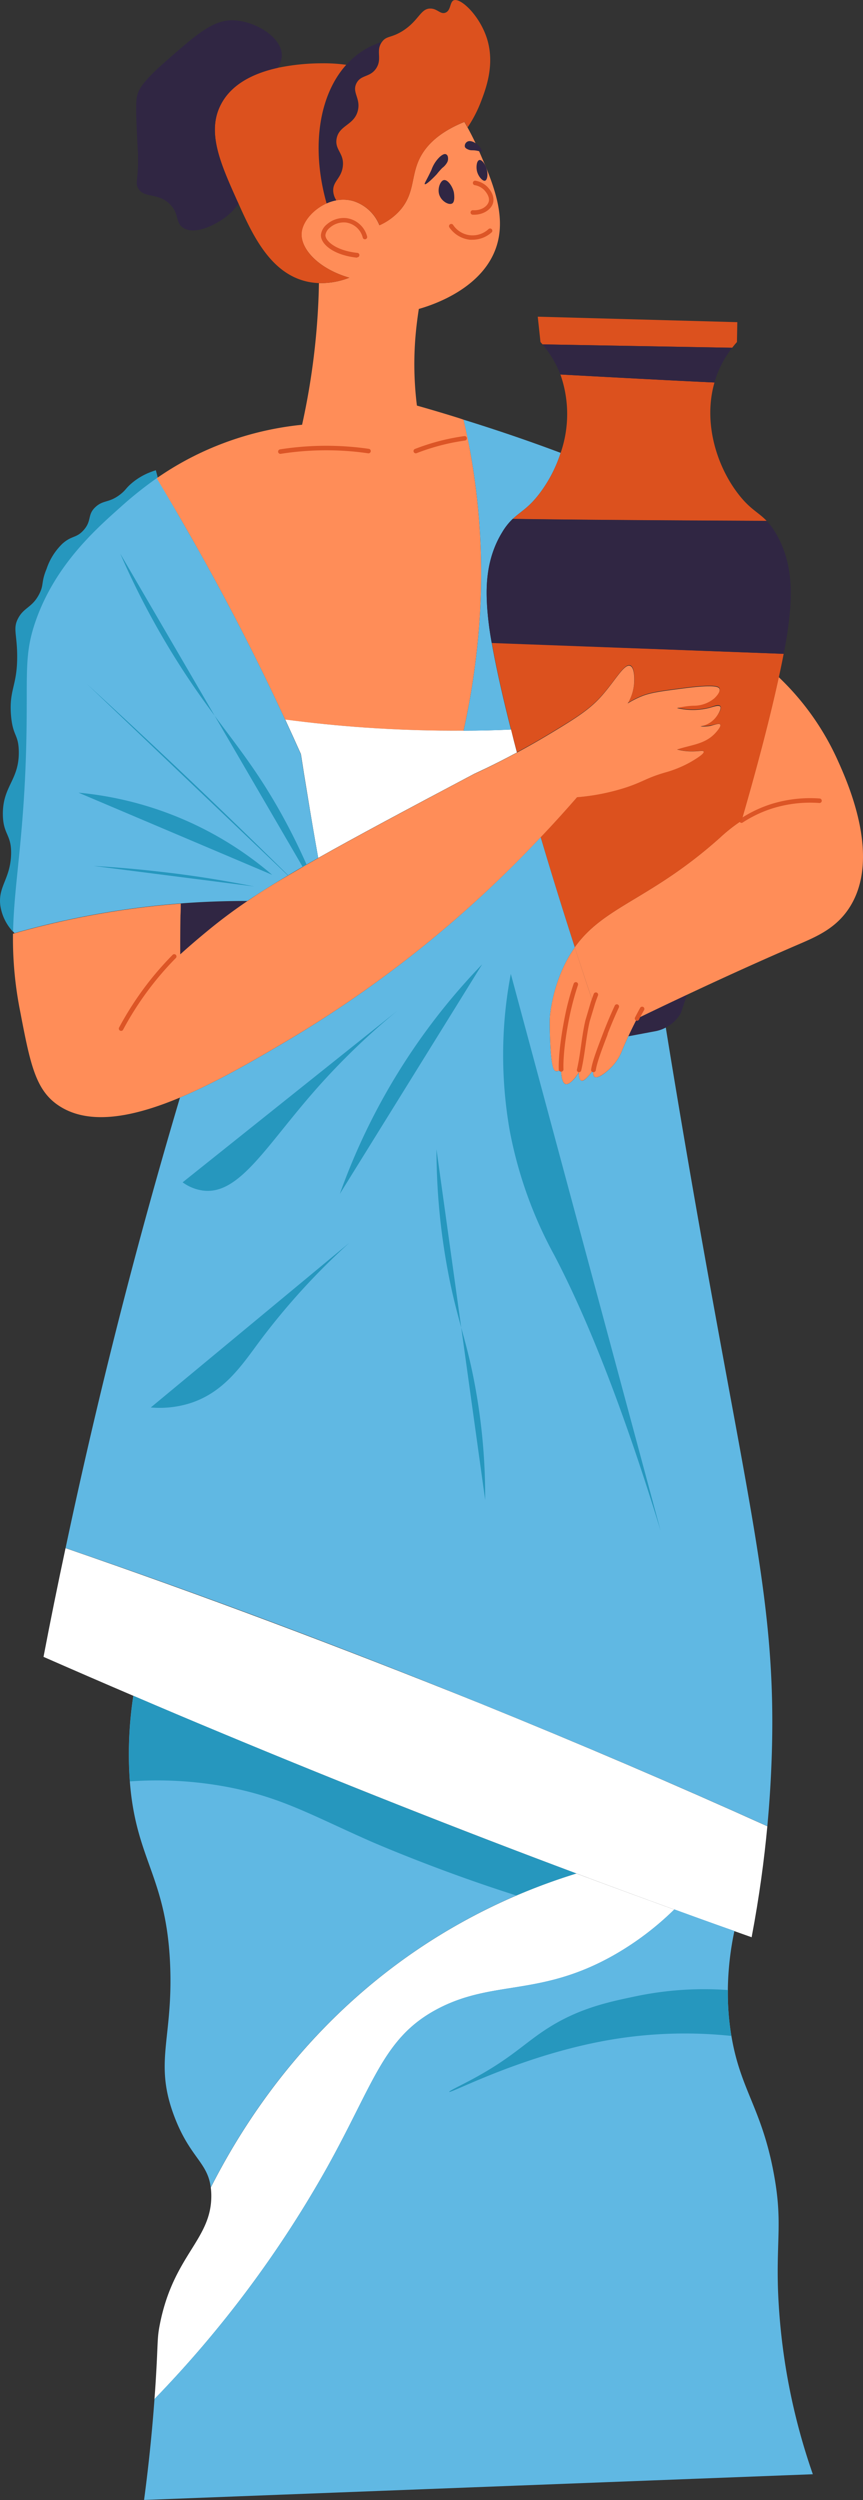
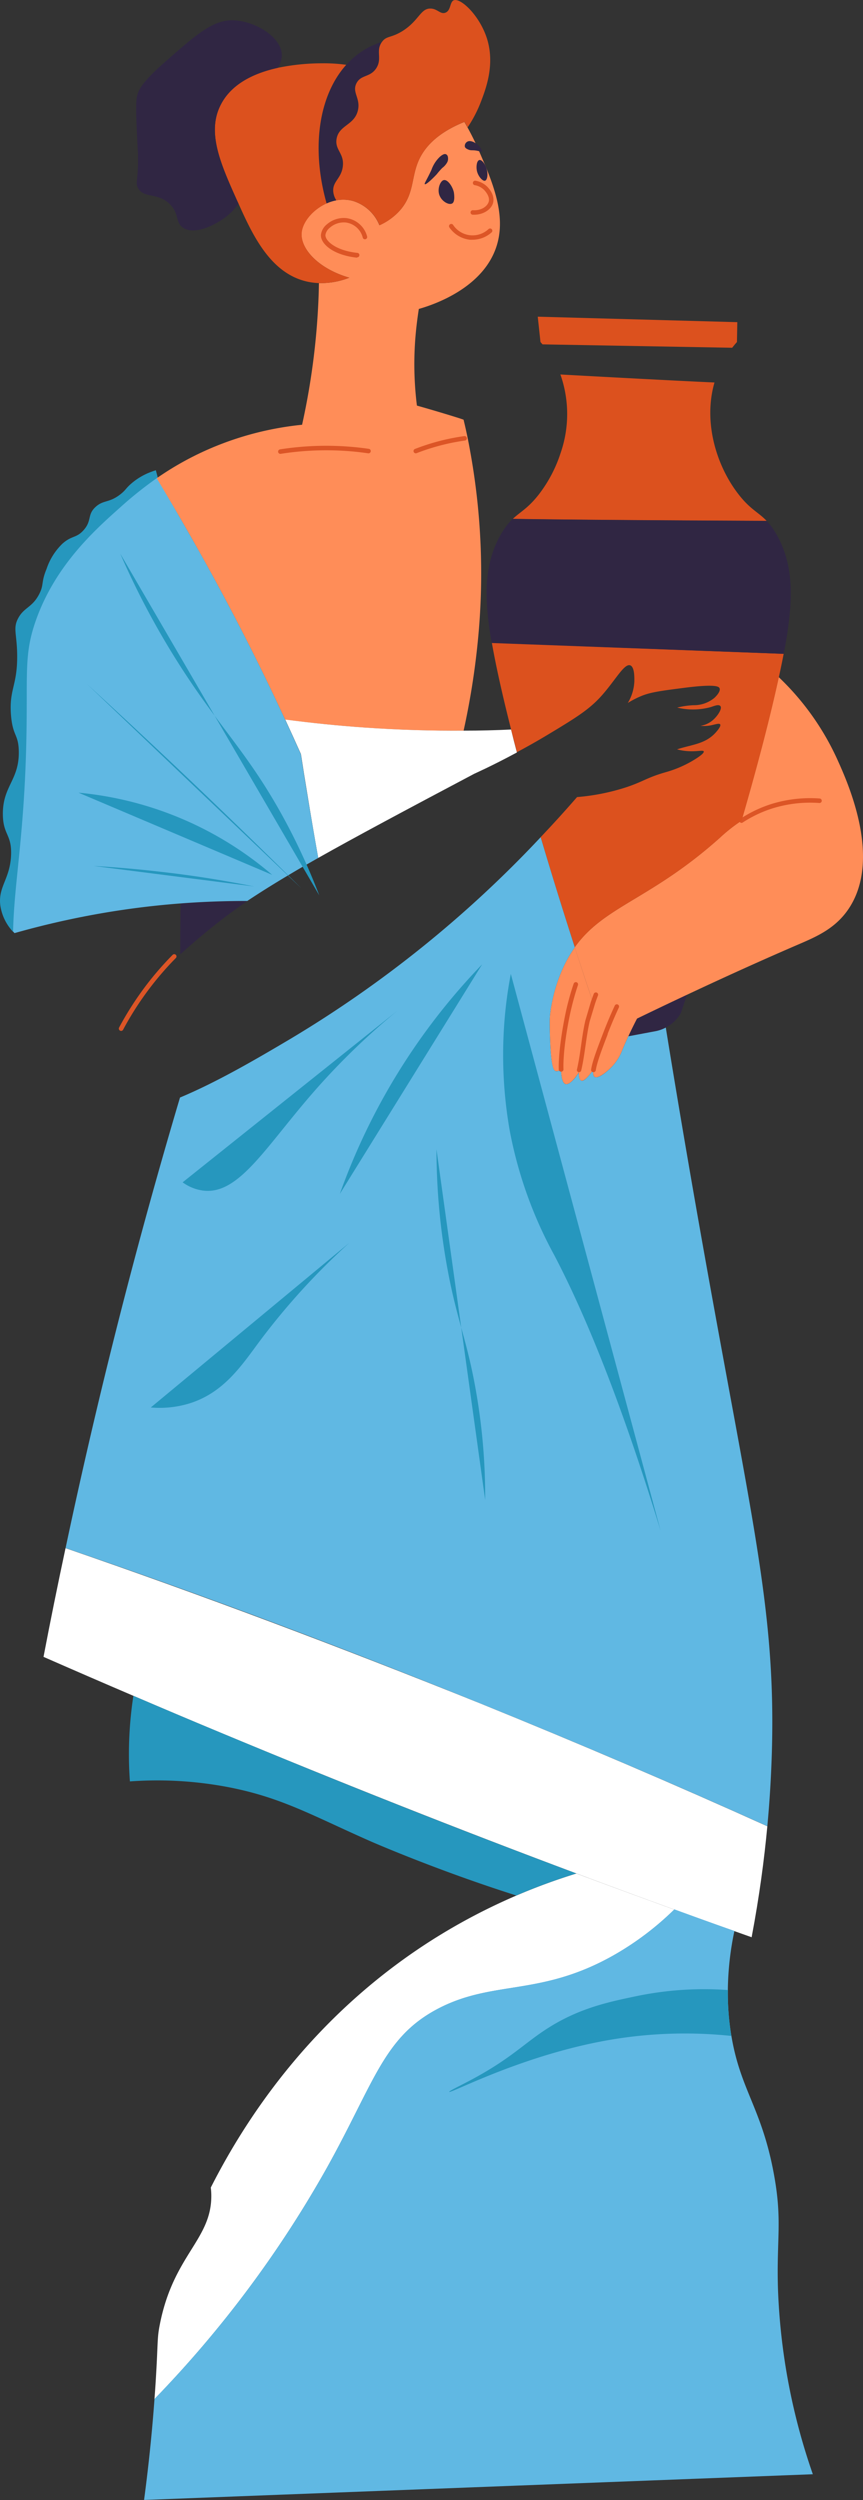
<svg xmlns="http://www.w3.org/2000/svg" viewBox="0 0 235.17 680.88">
  <rect x="0" y="0" width="235.17" height="680.88" fill="#333333" stroke="none" />
  <defs>
    <style>.cls-1{fill:#ff8d58;}.cls-2{fill:#2697be;}.cls-3{fill:#302643;}.cls-4{fill:#dc511e;}.cls-5{fill:#dc5526;}.cls-6{fill:#fff;}.cls-7{fill:#60b8e3;}</style>
  </defs>
  <g id="Слой_2" data-name="Слой 2">
    <g id="Layer_2" data-name="Layer 2">
      <path class="cls-1" d="M161.61,273.08a76,76,0,0,0-2.48,9.1,57.71,57.71,0,0,0-1.42,9.9h0c-1,1.66-2.59,3.48-3.62,3.16-.8-.25-1.15-1.78-1.22-4-.71.54-1.18.56-1.48.46-.54-.19-1.21-1-1.5-8.68-.08-2.27-.09-4.14-.09-5.41l.09-1.31A43.41,43.41,0,0,1,153.25,264a34.68,34.68,0,0,1,3.39-6C158.21,262.88,159.88,267.92,161.61,273.08Z" />
      <path class="cls-2" d="M3.54,253.75a13.26,13.26,0,0,1-3.46-7.2c-.62-5.09,2.68-7.15,2.94-13.7.21-5.63-2.17-5.42-2.24-11-.09-7.85,4.53-9.34,4.34-17.35C5,199.84,3.48,200.57,3,194.8c-.57-7.1,1.76-8,1.68-16.37-.06-5.86-1.21-7.31.28-10.07,1.61-3,3.83-2.88,5.73-6.57,1.34-2.63.45-3.11,2-6.85A17,17,0,0,1,17,148.08c2.58-2.3,3.76-1.46,5.73-3.64,2.37-2.61,1-4.18,3.22-6.29s3.77-1.05,7-3.64c1.33-1.08,1.3-1.45,2.65-2.66a17.66,17.66,0,0,1,5.87-3.44c.33-.13.66-.23,1-.34l4.94,18.7s-21.8,90-25.06,92.61S3.54,253.75,3.54,253.75Z" />
      <path class="cls-1" d="M113.25,91.29a91.11,91.11,0,0,0,.36,19.17q4.77,1.35,9.62,2.84c1,.31,2.07.63,3.09,1q1,4.08,1.76,8.36A186.11,186.11,0,0,1,130.17,175a207,207,0,0,1-3.84,24c-8.57.06-17.51-.19-26.79-.83C92,197.64,84.66,196.88,77.7,196c-6.83-14.75-14.55-30-23.3-45.56Q48.57,140,42.64,130.29a82.81,82.81,0,0,1,16.89-9.07,85,85,0,0,1,22.79-5.54,194.81,194.81,0,0,0,4.07-27.47q.44-5.74.52-11.11a21,21,0,0,0,8.28-1.47c-8.55-2.48-13.43-8-13-12.32.29-2.92,3.08-6.25,6.77-7.91a12.2,12.2,0,0,1,2.67-.84,10,10,0,0,1,4.55.17,11.37,11.37,0,0,1,7.21,6.62A16.4,16.4,0,0,0,109.24,57c3.73-4.51,2.77-8.85,5-13.62,1.51-3.18,4.72-7.11,12.3-10.17.28.48.57,1,.86,1.5.73,1.32,1.48,2.77,2.22,4.35.28.61.57,1.25.85,1.9l.11.27c.58,1.34,1.16,2.69,1.72,4,0,.08.07.17.11.26,2.93,7.18,5.15,14.5,2.91,21.53-3.55,11.16-16.49,15.79-21.19,17.12C113.78,86.4,113.47,88.78,113.25,91.29Z" />
      <path class="cls-3" d="M104,11.46c-1.69,2.44.18,4.47-1.49,7.09a4.75,4.75,0,0,1-.63.79c-1.6,1.63-3.69,1.21-4.77,3.31-1.31,2.53,1.19,4.1.37,7.46-1,4-5.11,3.93-5.79,7.65-.56,3.11,2.18,4,1.68,7.65-.43,3.17-2.68,3.93-2.61,6.52a5.2,5.2,0,0,0,.86,2.63A12.2,12.2,0,0,0,89,55.4c-4.26-15.19-2-29.49,5.39-37.75a21.9,21.9,0,0,1,3.51-3.16,22.16,22.16,0,0,1,6.22-3.11Z" />
      <path class="cls-4" d="M131.06,27.69a35,35,0,0,1-3.63,7c-.29-.52-.58-1-.86-1.5-7.58,3.06-10.79,7-12.3,10.17-2.26,4.77-1.3,9.11-5,13.62a16.4,16.4,0,0,1-5.85,4.38,11.37,11.37,0,0,0-7.21-6.62,10,10,0,0,0-4.55-.17,5.2,5.2,0,0,1-.86-2.63c-.07-2.59,2.18-3.35,2.61-6.52.5-3.67-2.24-4.54-1.68-7.65.68-3.72,4.8-3.63,5.79-7.65.82-3.36-1.68-4.93-.37-7.46,1.08-2.1,3.17-1.68,4.77-3.31a4.75,4.75,0,0,0,.63-.79c1.67-2.62-.2-4.65,1.49-7.09l.07-.08c1.21-1.68,2.44-1,5.53-2.91,4.5-2.81,4.94-6.19,7.65-6.15,1.88,0,2.72,1.67,4.1,1.12,1.53-.61,1.15-2.9,2.24-3.36,1.87-.78,7.16,4.17,9.14,10.63C134.87,17.73,132.39,24.2,131.06,27.69Z" />
      <path class="cls-4" d="M95.19,75.63a21,21,0,0,1-8.28,1.47,18.1,18.1,0,0,1-3-.36C73.83,74.61,68.94,64.26,65,55.46l-.34-.73C60.11,44.59,56.25,36,60.19,28.43c3-5.85,9.48-8.62,15.48-9.95a59.58,59.58,0,0,1,12.12-1.24,44,44,0,0,1,6.56.41C86.91,25.91,84.7,40.21,89,55.4c-3.69,1.66-6.48,5-6.77,7.91C81.76,67.64,86.64,73.15,95.19,75.63Z" />
      <path class="cls-3" d="M76.78,15.38a6.21,6.21,0,0,1-1.11,3.1c-6,1.33-12.44,4.1-15.48,10-3.94,7.56-.08,16.16,4.47,26.3l.34.73a17.23,17.23,0,0,1-3.7,3.75c-2.57,1.9-8.15,4.88-11.37,2.79-2.21-1.42-1-3.71-3.55-6.34-3.28-3.4-7.17-1.57-8.76-4.48-.8-1.45.06-2.1,0-8.2,0-1.53-.07-1.87-.19-4.29-.34-7.32-.52-11,0-12.87.34-1.24,1.14-3.33,7.08-8.58,9.08-8,13.62-12,19.22-11.75C69.73,5.78,77.1,10.31,76.78,15.38Z" />
      <path class="cls-5" d="M97.3,70.17h-.07C91,69.51,87.37,66.53,87.45,64a4.33,4.33,0,0,1,1.65-2.92,7,7,0,0,1,5.28-1.68,6.75,6.75,0,0,1,5.66,5,.61.61,0,0,1-1.19.31,5.49,5.49,0,0,0-4.6-4.11A5.76,5.76,0,0,0,89.9,62a3.15,3.15,0,0,0-1.22,2c-.06,1.65,2.93,4.26,8.68,4.87a.61.61,0,0,1-.06,1.22Z" />
      <path class="cls-5" d="M129.22,58.48h-.41a.62.62,0,0,1-.58-.65.61.61,0,0,1,.65-.58c2.36.15,4.05-1.14,4.33-2.45s-.93-2.7-1.3-3.08a4.71,4.71,0,0,0-2.55-1.29.62.62,0,0,1-.49-.72.61.61,0,0,1,.71-.49,6,6,0,0,1,3.2,1.63c.62.63,2,2.29,1.63,4.2S131.79,58.48,129.22,58.48Z" />
      <path class="cls-5" d="M128.78,65.29a6.74,6.74,0,0,1-.77,0,7.86,7.86,0,0,1-5.55-3.35.6.6,0,0,1,.17-.85.61.61,0,0,1,.85.17,6.37,6.37,0,0,0,9.7,1.08.62.62,0,0,1,.84.9A7.82,7.82,0,0,1,128.78,65.29Z" />
      <path class="cls-3" d="M123.67,52.33c-.38-1.64-1.71-3.49-2.73-3.29s-2,2.77-1,4.55c.67,1.33,2.39,2.33,3.29,1.82S123.69,52.44,123.67,52.33Z" />
      <path class="cls-3" d="M132.65,46.17c-.32-1.3-1.29-2.73-2-2.59s-.93,1.65-.72,2.82c.28,1.56,1.57,3,2.24,2.82S133,47.37,132.65,46.17Z" />
      <path class="cls-3" d="M115.76,50.16c-.21-.16.46-1,1.82-3.92a9,9,0,0,1,2.31-3.56c.37-.31,1.11-.91,1.64-.67s.55.86.56,1a2.1,2.1,0,0,1-.28,1.3,4.87,4.87,0,0,1-1.29,1.43,20.42,20.42,0,0,0-1.5,1.71C118,48.54,116.09,50.41,115.76,50.16Z" />
      <path class="cls-3" d="M130.8,40.09a3.64,3.64,0,0,0-.87-.87c-.34-.24-1.66-1.17-2.59-.63a1.33,1.33,0,0,0-.67,1.36c.13.42.57.62.91.77.79.35,1.11.1,2.31.31.88.16,1.27.39,1.4.21S131,40.33,130.8,40.09Z" />
      <path class="cls-6" d="M140.86,204.93c-6.84,3.69-11.63,5.79-11.66,5.82-19.13,10.12-32.48,17.26-42.48,22.9q-1.56-8.68-3-17.59-.9-5.37-1.71-10.69-2.08-4.65-4.28-9.4c7,.91,14.26,1.67,21.84,2.19,9.28.64,18.22.89,26.79.83q6.6,0,12.91-.31Q140,201.71,140.86,204.93Z" />
-       <path class="cls-7" d="M152.78,123.34a37.2,37.2,0,0,1-5.87,11.22c-3,3.89-5.07,4.75-7.18,6.77a17.33,17.33,0,0,0-2.89,3.67c-4.75,7.76-4.32,16-4.1,20.15a87.79,87.79,0,0,0,1.27,10c1.09,6.22,2.85,14.16,5.23,23.56q-6.3.27-12.91.31a207,207,0,0,0,3.84-24,186.11,186.11,0,0,0-2.09-52.36q-.8-4.28-1.76-8.36Q140.09,118.57,152.78,123.34Z" />
      <path class="cls-3" d="M67.37,245.42c-4.09,2.78-7.58,5.44-11.2,8.41-1.93,1.59-4.32,3.61-7.05,6.07q0-5.23.06-10.64c0-1.06,0-2.12.07-3.17C55.65,245.6,61.72,245.41,67.37,245.42Z" />
      <path class="cls-7" d="M86.72,233.65l-3.16,1.8c-1.78,1-3.46,2-5,2.92-4.34,2.58-7.94,4.85-11.17,7-5.65,0-11.72.18-18.12.67a227.85,227.85,0,0,0-24.31,3.17c-7.53,1.4-14.53,3.08-21,4.92-.14-.14-.27-.29-.39-.43.27-13.91,3.3-27,3.67-55.59.21-15.4-.56-20.34,2.52-29.1,5.29-15,16-24.59,22.94-30.77a103.64,103.64,0,0,1,10-8Q48.55,140,54.4,150.41C63.15,166,70.87,181.22,77.7,196q2.2,4.74,4.28,9.4.81,5.31,1.71,10.69Q85.15,225,86.72,233.65Z" />
      <path class="cls-2" d="M32.77,150.78a218.6,218.6,0,0,0,19.77,35.81C61.67,200,69.12,207.52,77.9,223.9A173.89,173.89,0,0,1,87,243.85Z" />
      <path class="cls-2" d="M23.63,186.22q11.86,10.86,23.87,22.2Q65.36,225.3,82.19,242Z" />
      <path class="cls-2" d="M21.39,215.88a94.56,94.56,0,0,1,52.78,22.38Z" />
      <path class="cls-2" d="M25.49,235.83c6.05.36,12.41.9,19,1.68,8.82,1,17.11,2.39,24.8,3.92Z" />
      <path class="cls-4" d="M208.93,141.88c-23.47-.11-54.46-.3-69.2-.55,2.11-2,4.17-2.88,7.18-6.77a37.2,37.2,0,0,0,5.87-11.22,32.39,32.39,0,0,0,.1-20.86c-.06-.17-.12-.34-.18-.49,12.46.68,30.22,1.64,42,2.18-3.09,10.68.44,22.56,6.5,30.39C204.46,138.78,206.62,139.44,208.93,141.88Z" />
      <path class="cls-4" d="M200.92,87.74l-.1,5.41c-.39.43-.83.95-1.3,1.56l-51.68-.92c-.2-.24-.38-.44-.56-.64l-.74-6.9Z" />
      <path class="cls-3" d="M187.22,270.91q-.84,2.5-1.69,5a10.07,10.07,0,0,1-2.93,3.22,9.28,9.28,0,0,1-1.17.7,9.78,9.78,0,0,1-2.84,1l-7.36,1.38c.65-1.41,1.43-3,2.36-4.81Q180.82,273.91,187.22,270.91Z" />
      <path class="cls-1" d="M231.21,247.58c-3.64,5.37-8.76,7.53-13.8,9.7-7.94,3.42-17.95,7.88-30.19,13.63q-6.41,3-13.63,6.5c-.93,1.8-1.71,3.4-2.36,4.81s-1.22,2.71-1.66,3.78a13.54,13.54,0,0,1-2.79,4.48c-1.24,1.3-3.8,3.43-4.76,2.8-.4-.26-.48-.94-.33-1.92-1.91,2.66-2.83,3.13-3.31,2.94s-.66-1-.67-2.22h0a57.71,57.71,0,0,1,1.42-9.9,76,76,0,0,1,2.48-9.1c-1.73-5.16-3.4-10.2-5-15.1,8-11.26,20.64-12.93,39.51-29.79a45.7,45.7,0,0,1,5.94-4.69c4.5-15.51,7.91-28.74,10.15-39.08a72.08,72.08,0,0,1,16,22.5C231.1,213.32,240.4,234,231.21,247.58Z" />
      <path class="cls-5" d="M202.09,224.12a.63.63,0,0,1-.52-.28.61.61,0,0,1,.19-.85,34.14,34.14,0,0,1,8.38-4,35.68,35.68,0,0,1,13.28-1.52.62.62,0,0,1-.08,1.23,34.53,34.53,0,0,0-12.83,1.46,33.21,33.21,0,0,0-8.09,3.83A.58.58,0,0,1,202.09,224.12Z" />
-       <path class="cls-3" d="M199.52,94.71a28.3,28.3,0,0,0-4.3,7.77c-.19.56-.38,1.12-.53,1.69-11.77-.54-29.53-1.5-42-2.18a28.39,28.39,0,0,0-4.86-8.2Z" />
      <path class="cls-4" d="M213.55,178.07q-.57,3-1.31,6.34h0C210,194.76,206.59,208,202.09,223.5a45.7,45.7,0,0,0-5.94,4.69c-18.87,16.86-31.53,18.53-39.51,29.79-3.46-10.67-6.56-20.69-9.3-30,3.3-3.46,6.59-7.09,9.91-10.9a58.53,58.53,0,0,0,13.54-2.72c4.65-1.56,5.47-2.6,10.81-4.11a30.85,30.85,0,0,0,6.34-2.61c.17-.09,4.11-2.26,3.83-3-.18-.45-1.86.14-4.57-.09a14,14,0,0,1-2.7-.47c4-1.3,7.54-1.42,10.34-4.37.2-.22,1.78-1.88,1.41-2.43-.28-.4-1.45.06-2.62.28a9.84,9.84,0,0,1-2.74.12,6.79,6.79,0,0,0,3.21-1.43c1.51-1.23,2.73-3.27,2.23-3.92s-1.79,0-2.79.28a18.32,18.32,0,0,1-9,.1,21.9,21.9,0,0,1,4.45-.65,8.72,8.72,0,0,0,5.69-2c.21-.2,1.79-1.67,1.4-2.62-.19-.46-1.05-1.23-9.89-.08-5.89.76-8.84,1.15-11.29,2.14a25.21,25.21,0,0,0-3.82,1.95,12.31,12.31,0,0,0,1.78-5.87c0-.77.13-3.94-1.13-4.38-1.61-.57-4,4-7.73,8.2-2.77,3.13-5.8,5.25-10.83,8.33-1.16.72-2.43,1.48-3.81,2.31-3,1.81-5.89,3.42-8.48,4.81q-.86-3.23-1.62-6.25c-2.38-9.4-4.14-17.34-5.23-23.56Z" />
      <path class="cls-3" d="M215.37,165.15a103.82,103.82,0,0,1-1.82,12.92L134,175.12a87.79,87.79,0,0,1-1.27-10c-.22-4.13-.65-12.39,4.1-20.15a17.33,17.33,0,0,1,2.89-3.67c14.74.25,45.73.44,69.2.55a18.52,18.52,0,0,1,2.34,3.12C216,152.76,215.58,161,215.37,165.15Z" />
      <path class="cls-7" d="M210.33,477.36c-.17,5.62-.51,12.34-1.23,20q-37.64-17-78.23-33.44-58.28-23.62-113-42.31,2.92-13.8,6.18-27.92c7.68-33.3,16.11-64.91,25-94.78h0c10.26-4.3,20.88-10.52,30.13-16A314.78,314.78,0,0,0,147.34,228c2.74,9.28,5.84,19.3,9.3,30a34.68,34.68,0,0,0-3.39,6,43.41,43.41,0,0,0-3.36,12.31l-.09,1.31c0,1.27,0,3.14.09,5.41.29,7.7,1,8.49,1.5,8.68.3.1.77.08,1.48-.46.07,2.22.42,3.75,1.22,4,1,.32,2.67-1.5,3.62-3.16,0,1.19.2,2,.67,2.22s1.4-.28,3.31-2.94c-.15,1-.07,1.66.33,1.92,1,.63,3.52-1.5,4.76-2.8a13.54,13.54,0,0,0,2.79-4.48c.44-1.07,1-2.33,1.66-3.78l7.36-1.38a9.78,9.78,0,0,0,2.84-1c1.42,8.78,3.52,21.52,6.14,36.74C203.81,411,211.55,435.25,210.33,477.36Z" />
      <path class="cls-6" d="M209.1,497.38c-.83,8.87-2.15,19-4.28,30.22l-4.7-1.67c-5.43-1.93-10.9-3.89-16.37-5.87q-13.27-4.81-26.69-9.83h0q-47.87-17.91-97.24-38.46Q48,466.85,36.35,461.85,24,456.57,11.86,451.24q2.79-14.61,6-29.61,54.66,18.8,113.05,42.31Q171.46,480.38,209.1,497.38Z" />
      <path class="cls-6" d="M183.75,520.06A80.1,80.1,0,0,1,167.8,532.2c-20.36,11.76-33.19,6.88-48.49,14.92-14.77,7.76-17.17,19.85-30.22,43.27a304.16,304.16,0,0,1-47,63c.15-1.89.27-3.67.37-5.36.65-10.54.31-11.06,1.12-15.1,3.77-19,14.23-23,14-35.25a18,18,0,0,0-.14-1.9c9.89-19.51,28.6-47.83,61.88-68.42a163.15,163.15,0,0,1,37.74-17.12h0Q170.47,515.24,183.75,520.06Z" />
      <path class="cls-7" d="M221.5,673.85l-182.24,7c1.41-10.57,2.28-19.82,2.84-27.51a303.89,303.89,0,0,0,47-63c13-23.42,15.45-35.51,30.22-43.28,15.3-8,28.13-3.16,48.49-14.9a80,80,0,0,0,15.95-12.16c5.47,2,10.94,4,16.37,5.88A81.61,81.61,0,0,0,198.34,542a70.77,70.77,0,0,0,.8,11.48c.05.35.11.69.17,1,2.47,14.77,8.29,19.73,11.57,37.59,2.37,12.8.69,17.53,1.12,31.34A171.61,171.61,0,0,0,221.5,673.85Z" />
-       <path class="cls-7" d="M157.05,510.23a163.79,163.79,0,0,0-16.35,6,161.62,161.62,0,0,0-21.39,11.12c-33.28,20.59-52,48.9-61.88,68.41-.85-6.92-5.68-8.15-9.93-19.36-5.59-14.75-.38-20.95-1.12-40.85-.92-24.5-9.34-28.79-11-50.39-.09-1.23-.16-2.52-.21-3.88a104.79,104.79,0,0,1,1.16-19.43q11.64,5,23.47,9.91Q109.16,492.36,157.05,510.23Z" />
      <path class="cls-2" d="M157.05,510.23a163.79,163.79,0,0,0-16.35,6c-21.6-6.83-39.56-14.69-39.56-14.69-15.9-7-24.17-11.92-38.63-14.76a103,103,0,0,0-27.11-1.62c-.09-1.23-.16-2.52-.21-3.88a104.79,104.79,0,0,1,1.16-19.43q11.64,5,23.47,9.91Q109.16,492.36,157.05,510.23Z" />
      <path class="cls-2" d="M199.31,554.48a121.35,121.35,0,0,0-31.17.75c-24.71,3.83-45.47,15.08-45.73,14.47-.09-.22,2.85-1.58,6.37-3.47,10.7-5.77,14.16-9.84,20.56-13.9,8.59-5.46,16.59-7.12,24-8.67a90.61,90.61,0,0,1,25-1.68,70.77,70.77,0,0,0,.8,11.48C199.19,553.81,199.25,554.15,199.31,554.48Z" />
-       <path class="cls-1" d="M196.25,197.32c.37.55-1.21,2.21-1.41,2.43-2.8,2.95-6.37,3.07-10.34,4.37a14,14,0,0,0,2.7.47c2.71.23,4.39-.36,4.57.09.28.73-3.66,2.9-3.83,3a30.85,30.85,0,0,1-6.34,2.61c-5.34,1.51-6.16,2.55-10.81,4.11a58.53,58.53,0,0,1-13.54,2.72c-3.32,3.81-6.61,7.44-9.91,10.9a314.78,314.78,0,0,1-68.23,54.92c-9.25,5.48-19.87,11.7-30.13,16h0c-12.84,5.38-25.09,7.75-33.37,1.9-5.95-4.2-7.41-11.25-10.07-25.18a101,101,0,0,1-2-21.35l.4-.12c6.48-1.84,13.48-3.52,21-4.92a227.85,227.85,0,0,1,24.31-3.17c0,1,0,2.11-.07,3.17q-.09,5.4-.06,10.64c2.73-2.46,5.12-4.48,7.05-6.07,3.62-3,7.11-5.63,11.2-8.41,3.23-2.2,6.83-4.47,11.17-7,1.56-.92,3.24-1.9,5-2.92l3.16-1.8c10-5.64,23.35-12.78,42.48-22.9,0,0,4.82-2.13,11.66-5.82,2.59-1.39,5.46-3,8.48-4.81,1.38-.83,2.65-1.59,3.81-2.31,5-3.08,8.06-5.2,10.83-8.33,3.74-4.22,6.12-8.77,7.73-8.2,1.26.44,1.15,3.61,1.13,4.38a12.31,12.31,0,0,1-1.78,5.87,25.21,25.21,0,0,1,3.82-1.95c2.45-1,5.4-1.38,11.29-2.14,8.84-1.15,9.7-.38,9.89.08.39.95-1.19,2.42-1.4,2.62a8.72,8.72,0,0,1-5.69,2,21.9,21.9,0,0,0-4.45.65,18.32,18.32,0,0,0,9-.1c1-.28,2.41-.79,2.79-.28s-.72,2.69-2.23,3.92a6.79,6.79,0,0,1-3.21,1.43,9.84,9.84,0,0,0,2.74-.12C194.8,197.38,196,196.92,196.25,197.32Z" />
      <path class="cls-5" d="M76.4,123.61a.62.62,0,0,1-.61-.52.63.63,0,0,1,.51-.71,82,82,0,0,1,16.77-.87c2.46.13,5,.37,7.44.73a.62.62,0,0,1,.52.69.63.63,0,0,1-.7.53c-2.43-.36-4.9-.6-7.32-.72a80.34,80.34,0,0,0-16.52.86Z" />
      <path class="cls-5" d="M113.3,123.46a.61.61,0,0,1-.57-.39.61.61,0,0,1,.35-.8,60.75,60.75,0,0,1,8.62-2.63c1.59-.35,3.21-.65,4.83-.87a.61.61,0,1,1,.17,1.21c-1.59.23-3.18.51-4.73.86a59.66,59.66,0,0,0-8.45,2.58A.57.57,0,0,1,113.3,123.46Z" />
      <path class="cls-5" d="M33,280.76a.73.73,0,0,1-.29-.07.63.63,0,0,1-.26-.84,87.07,87.07,0,0,1,7.44-11.58A85.19,85.19,0,0,1,47.09,260a.62.62,0,0,1,.88.86,84.68,84.68,0,0,0-14.44,19.61A.61.61,0,0,1,33,280.76Z" />
      <path class="cls-5" d="M152.87,291.86a.62.62,0,0,1-.61-.6c-.12-4.5,1-11.43,2.07-16.31.54-2.34,1.2-4.72,2-7.05a.62.62,0,0,1,.78-.39.61.61,0,0,1,.38.78c-.76,2.29-1.41,4.63-1.94,6.94-1.06,4.64-2.16,11.63-2,16a.61.61,0,0,1-.6.63Z" />
      <path class="cls-5" d="M157.81,292a.36.36,0,0,1-.14,0,.6.6,0,0,1-.45-.73c.5-2.16.83-4.44,1.14-6.65s.65-4.54,1.17-6.75L161,272.9c.29-.83.55-1.57.8-2.22a.61.61,0,0,1,1.15.43c-.25.65-.51,1.37-.78,2.17l-1.47,4.86c-.5,2.12-.82,4.4-1.14,6.61s-.65,4.54-1.17,6.75A.61.61,0,0,1,157.81,292Z" />
-       <path class="cls-5" d="M173.59,278a.58.58,0,0,1-.28-.07.61.61,0,0,1-.26-.83c.43-.83.89-1.7,1.39-2.61a.62.62,0,0,1,.84-.25.63.63,0,0,1,.24.84c-.5.91-1,1.77-1.38,2.59A.62.62,0,0,1,173.59,278Z" />
      <path class="cls-5" d="M161.69,292h-.09a.6.6,0,0,1-.52-.69c.33-2.29,1.77-6,3.3-10l.05-.13c1.22-3.18,2.36-5.73,3.1-7.31a.61.61,0,0,1,.81-.3.62.62,0,0,1,.3.82c-.73,1.56-1.85,4.09-3.07,7.23l0,.14c-1.5,3.9-2.91,7.59-3.22,9.74A.62.62,0,0,1,161.69,292Z" />
      <path class="cls-2" d="M131.39,262.63a174,174,0,0,0-38.78,62.52Z" />
      <path class="cls-2" d="M108.52,275.08A192,192,0,0,0,86,296.78c-13.4,15.22-20.67,28.47-30.39,27.5A12,12,0,0,1,49.77,322Z" />
      <path class="cls-2" d="M139.2,265.24a116.07,116.07,0,0,0-2,17.36,119,119,0,0,0,1.73,25.47,115.21,115.21,0,0,0,12.16,33.86c7.12,13.63,17.05,36.15,28.94,75Z" />
      <path class="cls-2" d="M118.94,313a180,180,0,0,0,4,37.62c2.25,10.29,4.3,15.13,6.37,26.05a166,166,0,0,1,2.9,31.84Z" />
      <path class="cls-2" d="M95.21,338.46A188,188,0,0,0,70.9,365.08c-4.92,6.61-9.74,14.08-19.1,17.08a27.81,27.81,0,0,1-10.71,1.16Z" />
    </g>
  </g>
</svg>